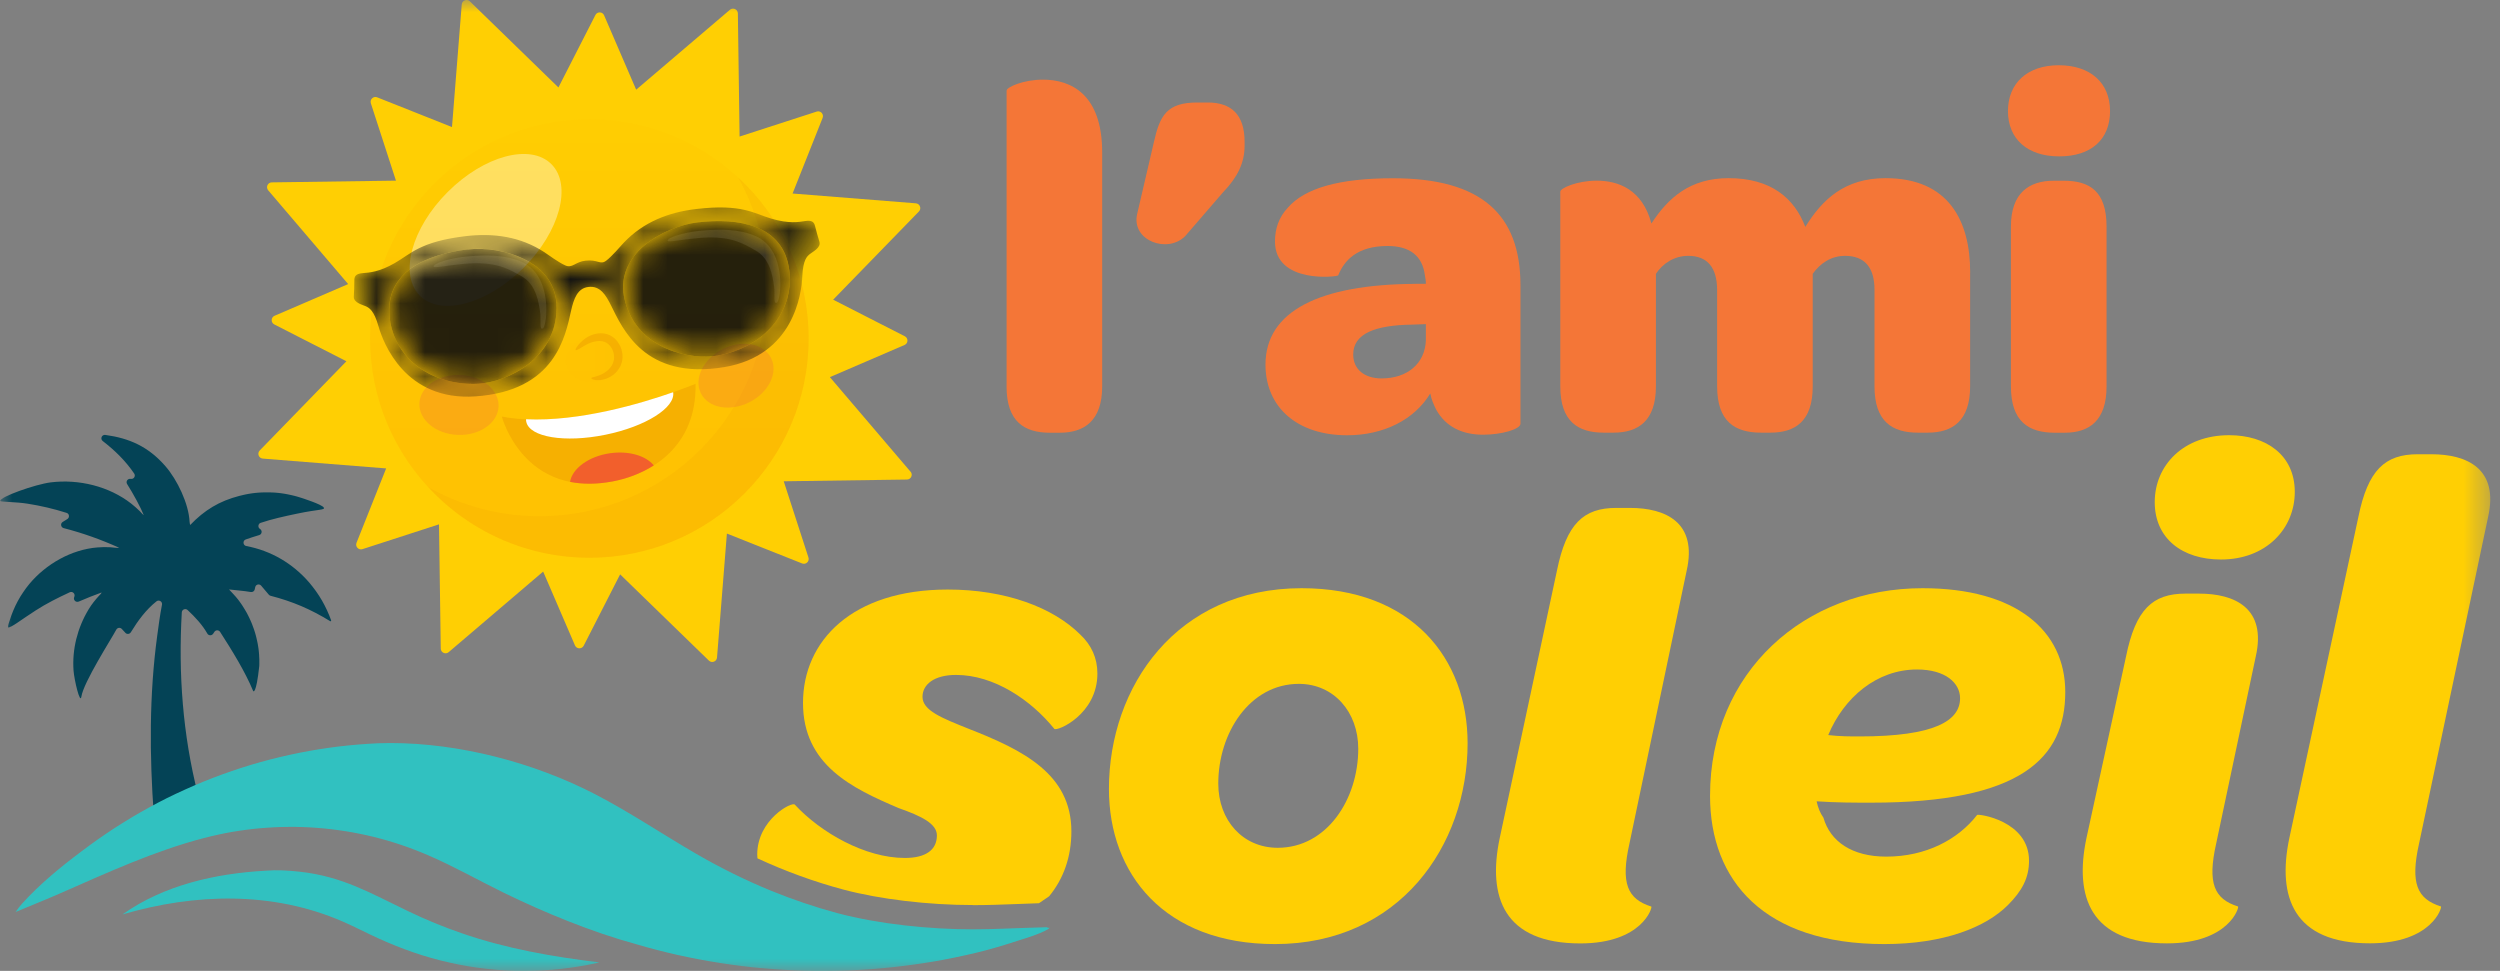
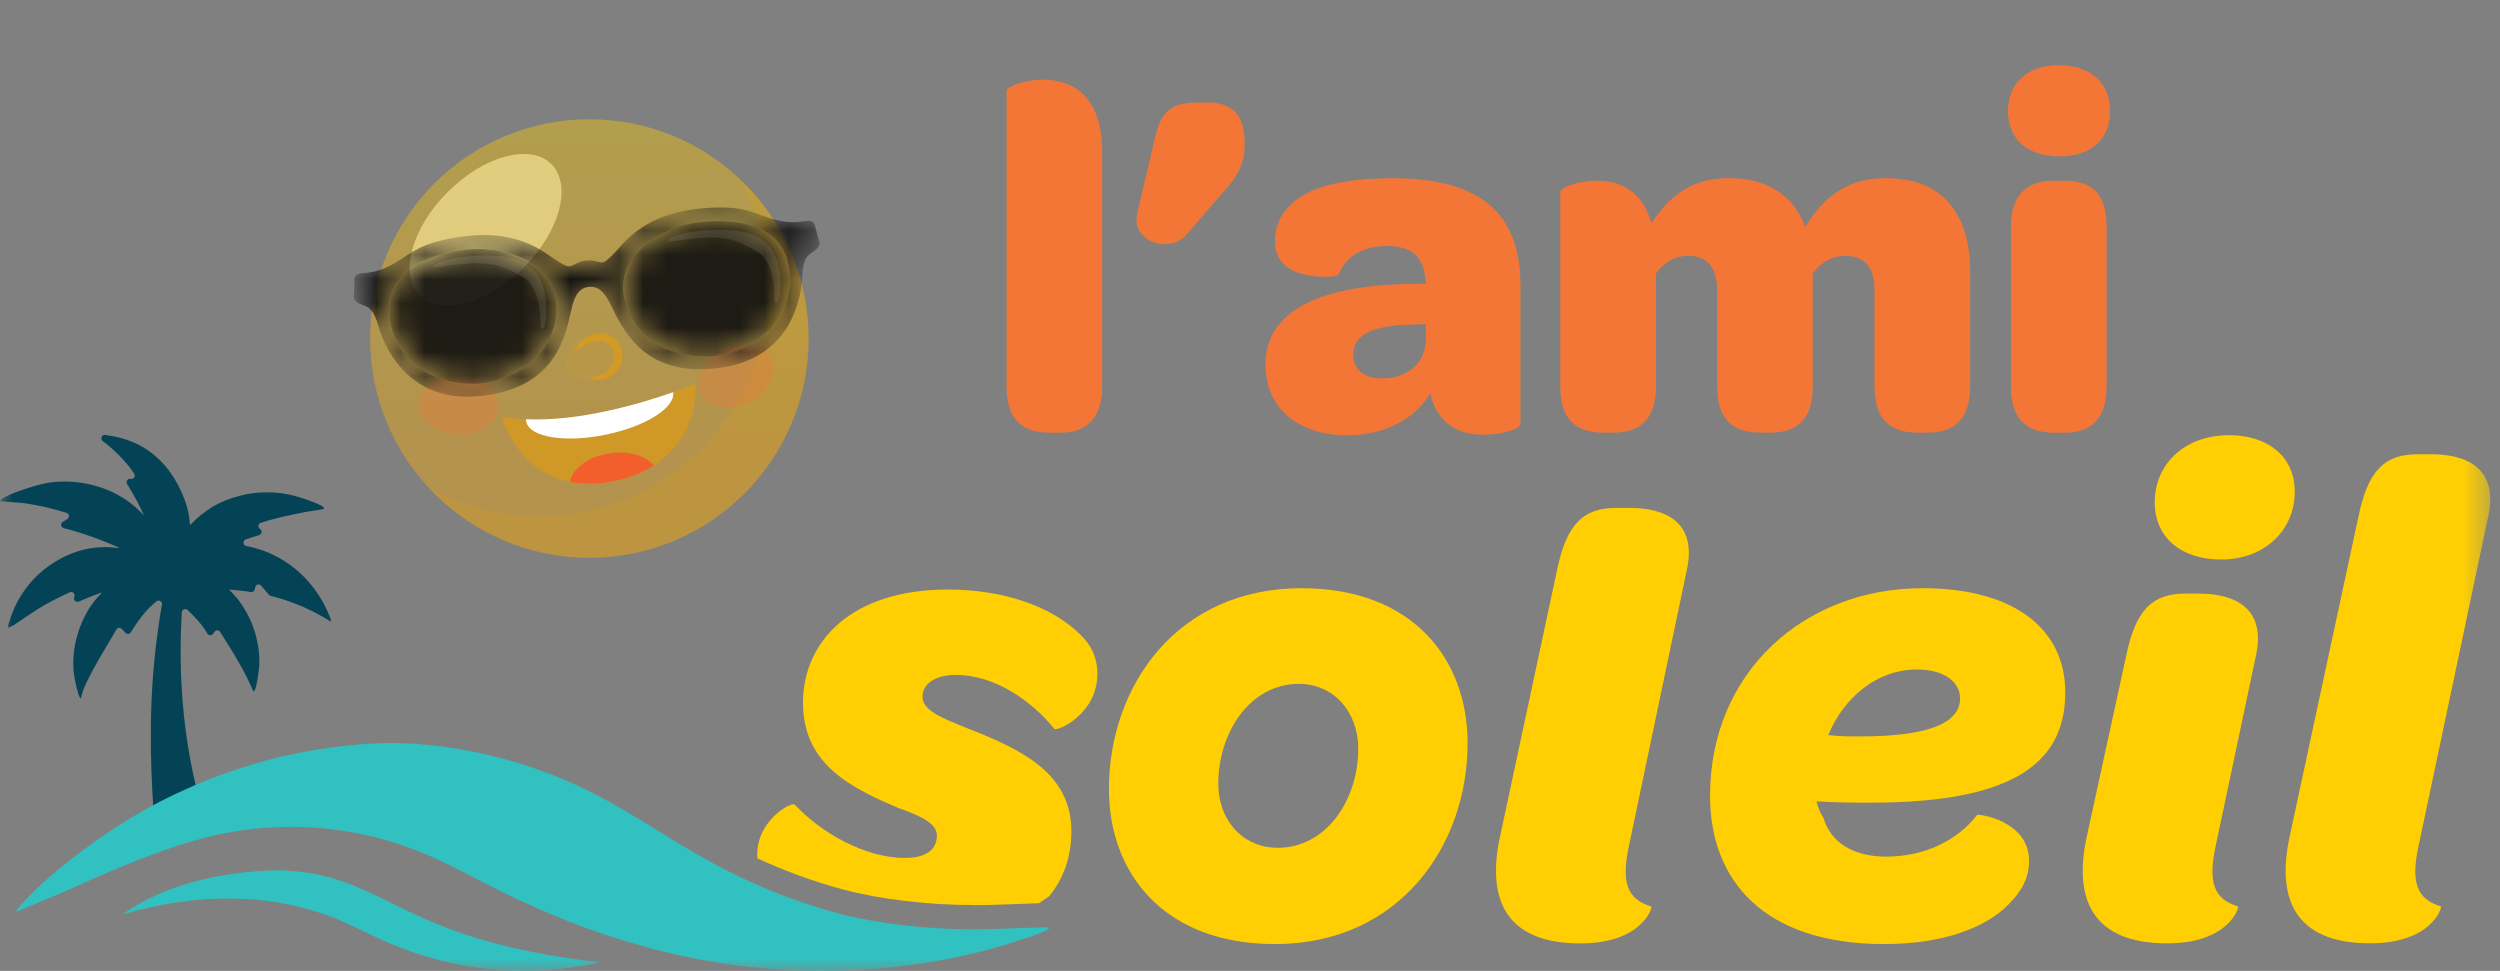
<svg xmlns="http://www.w3.org/2000/svg" width="103" height="40" viewBox="0 0 103 40" fill="none">
  <rect x="0" y="0" width="103" height="40" fill="#808080" stroke="none" />
  <mask id="mask0_319_397" style="mask-type:luminance" maskUnits="userSpaceOnUse" x="0" y="0" width="103" height="40">
-     <path d="M102.598 0H0V40H102.598V0Z" fill="white" />
+     <path d="M102.598 0H0V40H102.598V0" fill="white" />
  </mask>
  <g mask="url(#mask0_319_397)">
    <path d="M8.45 33.795C8.34 33.442 8.241 33.085 8.153 32.727C7.53 30.268 7.344 27.753 7.49 25.229C7.497 25.11 7.641 25.052 7.728 25.132C8.036 25.42 8.337 25.741 8.544 26.106C8.596 26.195 8.724 26.195 8.782 26.11C8.8 26.085 8.816 26.058 8.832 26.034C8.888 25.948 9.012 25.948 9.068 26.034C9.556 26.793 10.091 27.654 10.43 28.468C10.434 28.486 10.553 28.637 10.682 27.439C10.684 27.409 10.682 27.378 10.684 27.346C10.684 27.315 10.684 27.286 10.684 27.254C10.684 27.223 10.684 27.194 10.684 27.162C10.684 27.131 10.684 27.101 10.679 27.07C10.679 27.041 10.677 27.009 10.675 26.98C10.675 26.951 10.67 26.919 10.668 26.89C10.666 26.861 10.661 26.829 10.659 26.8C10.655 26.771 10.652 26.739 10.648 26.71C10.643 26.681 10.639 26.65 10.634 26.62C10.63 26.591 10.625 26.56 10.619 26.53C10.614 26.501 10.607 26.47 10.601 26.441C10.594 26.411 10.587 26.382 10.581 26.351C10.574 26.321 10.567 26.292 10.56 26.261C10.553 26.232 10.544 26.202 10.538 26.173C10.529 26.144 10.522 26.115 10.513 26.085C10.504 26.056 10.495 26.027 10.486 25.998C10.477 25.968 10.468 25.939 10.457 25.91C10.448 25.881 10.437 25.852 10.425 25.825C10.414 25.796 10.405 25.768 10.394 25.739C10.383 25.71 10.371 25.683 10.36 25.654C10.349 25.627 10.335 25.598 10.324 25.571C10.313 25.544 10.3 25.515 10.286 25.488C10.273 25.46 10.259 25.434 10.246 25.404C10.232 25.377 10.219 25.35 10.205 25.323C10.192 25.297 10.176 25.27 10.162 25.242C10.147 25.215 10.133 25.189 10.117 25.164C10.102 25.137 10.086 25.112 10.07 25.085C10.055 25.058 10.039 25.034 10.023 25.009C10.007 24.984 9.989 24.957 9.974 24.932C9.956 24.908 9.94 24.883 9.922 24.856C9.904 24.831 9.886 24.806 9.868 24.782C9.85 24.757 9.832 24.732 9.814 24.708C9.699 24.559 9.562 24.424 9.436 24.285C9.731 24.323 10.037 24.339 10.331 24.391C10.405 24.404 10.479 24.359 10.495 24.283C10.502 24.251 10.509 24.222 10.515 24.191C10.54 24.076 10.686 24.04 10.76 24.13C10.864 24.253 10.969 24.377 11.075 24.501C11.093 24.523 11.118 24.539 11.147 24.546C12.062 24.782 12.799 25.099 13.608 25.595C13.628 25.609 13.651 25.575 13.642 25.555C13.617 25.485 13.59 25.416 13.561 25.346C13.532 25.276 13.502 25.209 13.471 25.139C13.44 25.072 13.406 25.004 13.372 24.937C13.338 24.869 13.3 24.804 13.264 24.739C13.226 24.674 13.188 24.611 13.147 24.548C13.107 24.485 13.064 24.422 13.021 24.361C12.979 24.301 12.934 24.24 12.887 24.182C12.842 24.123 12.792 24.065 12.745 24.006C12.055 23.206 11.158 22.687 10.144 22.496C10.007 22.469 9.992 22.273 10.124 22.226C10.306 22.161 10.491 22.102 10.679 22.046C10.794 22.013 10.816 21.858 10.715 21.795C10.715 21.795 10.711 21.795 10.711 21.792C10.612 21.732 10.63 21.576 10.74 21.541C11.221 21.379 11.72 21.273 12.219 21.167C13.143 20.972 13.408 21.019 13.338 20.909C13.255 20.779 12.442 20.52 12.412 20.511C12.383 20.502 12.352 20.491 12.32 20.482C12.289 20.473 12.259 20.464 12.228 20.455C12.197 20.446 12.167 20.437 12.136 20.43C12.104 20.421 12.073 20.415 12.044 20.408C12.012 20.401 11.981 20.394 11.949 20.387C11.918 20.381 11.886 20.374 11.855 20.367C11.823 20.36 11.792 20.356 11.761 20.349C11.729 20.345 11.698 20.338 11.666 20.334C11.635 20.329 11.603 20.325 11.572 20.32C11.54 20.316 11.509 20.313 11.477 20.309C11.446 20.304 11.414 20.302 11.383 20.3C11.351 20.298 11.32 20.295 11.286 20.293C11.255 20.293 11.223 20.289 11.19 20.289C11.158 20.289 11.127 20.286 11.093 20.286C11.062 20.286 11.03 20.286 10.996 20.286C10.965 20.286 10.933 20.286 10.9 20.286C10.868 20.286 10.837 20.286 10.803 20.289C10.772 20.289 10.74 20.291 10.706 20.293C10.675 20.293 10.643 20.298 10.61 20.3C10.578 20.302 10.547 20.307 10.515 20.309C10.484 20.313 10.452 20.316 10.421 20.32C10.389 20.325 10.358 20.329 10.326 20.334C10.295 20.338 10.264 20.343 10.232 20.349C10.201 20.354 10.169 20.36 10.138 20.367C10.106 20.374 10.075 20.381 10.043 20.387C10.012 20.394 9.98 20.401 9.949 20.41C9.917 20.417 9.886 20.426 9.857 20.432C9.041 20.642 8.416 21.021 7.838 21.628C7.82 21.595 7.818 21.538 7.811 21.5C7.778 20.756 7.301 19.765 6.818 19.21C6.108 18.392 5.321 18.054 4.339 17.919C4.195 17.899 4.116 18.081 4.233 18.171C4.732 18.556 5.17 18.983 5.528 19.509C5.595 19.608 5.521 19.742 5.4 19.731C5.388 19.731 5.377 19.731 5.368 19.729C5.251 19.718 5.175 19.846 5.238 19.945C5.485 20.334 5.8 20.911 5.923 21.224C5.867 21.185 5.815 21.116 5.766 21.066C5.654 20.956 5.534 20.851 5.411 20.752C4.491 20.032 3.244 19.733 2.095 19.873C1.466 19.949 -0.035 20.48 0.012 20.642C0.039 20.682 0.652 20.675 1.136 20.752C1.68 20.837 2.219 20.963 2.745 21.131C2.862 21.167 2.875 21.325 2.77 21.388C2.705 21.426 2.642 21.466 2.579 21.507C2.478 21.574 2.507 21.727 2.624 21.759C3.415 21.963 4.166 22.231 4.914 22.57C4.91 22.57 4.907 22.57 4.903 22.57C4.793 22.581 4.669 22.554 4.557 22.547C4.377 22.536 4.195 22.538 4.015 22.554C2.941 22.64 1.895 23.238 1.21 24.058C1.165 24.112 1.12 24.168 1.077 24.227C1.035 24.283 0.992 24.341 0.954 24.402C0.913 24.46 0.875 24.521 0.837 24.582C0.801 24.642 0.765 24.705 0.731 24.768C0.697 24.831 0.664 24.894 0.634 24.959C0.603 25.024 0.574 25.09 0.547 25.155C0.52 25.22 0.493 25.288 0.468 25.355C0.443 25.422 0.421 25.49 0.401 25.557C0.376 25.634 0.324 25.764 0.335 25.843C0.342 25.89 0.58 25.75 0.7 25.667C0.954 25.492 1.208 25.321 1.466 25.153C1.913 24.863 2.39 24.627 2.873 24.402C2.986 24.35 3.105 24.458 3.066 24.575C3.062 24.588 3.057 24.6 3.053 24.613C3.015 24.728 3.134 24.833 3.246 24.784C3.554 24.649 3.869 24.526 4.184 24.411C4.184 24.415 4.179 24.42 4.179 24.427C4.163 24.465 4.118 24.503 4.091 24.532C3.927 24.71 3.777 24.896 3.651 25.105C3.186 25.876 2.968 26.755 3.03 27.627C3.06 28.023 3.3 29.032 3.352 28.704C3.442 28.108 4.577 26.342 4.79 25.944C4.835 25.858 4.952 25.84 5.017 25.912C5.067 25.966 5.119 26.02 5.168 26.074C5.231 26.142 5.341 26.128 5.391 26.049C5.683 25.571 6.011 25.123 6.447 24.775C6.548 24.694 6.699 24.786 6.674 24.912C6.591 25.335 6.535 25.764 6.478 26.187C6.146 28.625 6.159 31.125 6.337 33.577C6.375 34.049 6.418 34.521 6.467 34.993" fill="#044356" />
-     <path d="M37.511 19.431L34.191 15.538L37.269 14.212C37.421 14.147 37.428 13.931 37.28 13.855L34.326 12.347L37.86 8.712C37.977 8.593 37.9 8.391 37.734 8.377L32.654 7.973L33.892 4.857C33.953 4.702 33.807 4.545 33.648 4.597L30.471 5.626L30.4 0.551C30.397 0.384 30.202 0.295 30.074 0.402L26.21 3.695L24.888 0.629C24.823 0.477 24.607 0.47 24.531 0.618L23.007 3.603L19.359 0.056C19.24 -0.061 19.038 0.016 19.024 0.182L18.622 5.235L15.54 4.01C15.385 3.949 15.228 4.095 15.279 4.255L16.313 7.442L11.197 7.514C11.031 7.516 10.941 7.712 11.049 7.84L14.344 11.704L11.312 13.01C11.159 13.075 11.153 13.291 11.301 13.367L14.272 14.884L10.701 18.559C10.584 18.678 10.66 18.881 10.827 18.894L15.909 19.299L14.688 22.365C14.627 22.52 14.774 22.677 14.933 22.625L18.087 21.603L18.159 26.721C18.161 26.887 18.357 26.977 18.485 26.869L22.378 23.549L23.69 26.593C23.755 26.745 23.971 26.752 24.048 26.604L25.549 23.664L29.206 27.217C29.325 27.334 29.527 27.258 29.541 27.092L29.948 21.983L33.047 23.214C33.203 23.275 33.36 23.129 33.308 22.969L32.29 19.829L37.367 19.757C37.534 19.755 37.624 19.559 37.516 19.431H37.511Z" fill="#FFCF03" />
    <path style="mix-blend-mode:multiply" opacity="0.4" d="M24.282 22.981C29.27 22.981 33.315 18.937 33.315 13.948C33.315 8.959 29.27 4.914 24.282 4.914C19.293 4.914 15.248 8.959 15.248 13.948C15.248 18.937 19.293 22.981 24.282 22.981Z" fill="url(#paint0_linear_319_397)" />
    <g style="mix-blend-mode:multiply" opacity="0.17">
      <path d="M30.414 7.315C31.171 8.668 31.605 10.23 31.605 11.891C31.605 17.07 27.406 21.268 22.228 21.268C20.567 21.268 19.005 20.837 17.651 20.077C19.301 21.86 21.661 22.977 24.282 22.977C29.27 22.977 33.316 18.933 33.316 13.943C33.316 11.322 32.199 8.962 30.416 7.312L30.414 7.315Z" fill="#ED9E00" />
    </g>
    <path opacity="0.31" d="M20.541 16.742C20.565 16.059 19.855 15.48 18.955 15.447C18.054 15.414 17.304 15.94 17.279 16.623C17.254 17.305 17.964 17.885 18.865 17.918C19.765 17.951 20.515 17.424 20.541 16.742Z" fill="#F47637" />
    <path style="mix-blend-mode:multiply" opacity="0.17" d="M24.755 15.676C25.381 15.486 25.766 14.927 25.614 14.425C25.463 13.924 24.832 13.671 24.206 13.86C23.58 14.049 23.195 14.608 23.346 15.11C23.498 15.611 24.128 15.865 24.755 15.676Z" fill="url(#paint1_linear_319_397)" />
    <path opacity="0.31" d="M30.875 16.572C31.673 16.17 32.073 15.354 31.768 14.75C31.464 14.146 30.57 13.982 29.772 14.384C28.974 14.787 28.574 15.603 28.878 16.207C29.183 16.811 30.077 16.975 30.875 16.572Z" fill="#F47637" />
    <path d="M45.688 32.508C45.688 28.287 48.476 24.234 53.625 24.234C58.183 24.234 60.465 27.134 60.465 30.622C60.465 34.843 57.651 38.896 52.528 38.896C47.97 38.896 45.688 35.997 45.688 32.508ZM55.96 30.847C55.96 29.328 54.947 28.175 53.513 28.175C51.487 28.175 50.193 30.2 50.193 32.283C50.193 33.803 51.207 34.929 52.641 34.929C54.666 34.929 55.96 32.931 55.96 30.847Z" fill="#FFCF03" />
    <path d="M61.787 34.536L64.145 23.515C64.538 21.573 65.242 20.926 66.593 20.926H67.155C68.618 20.926 69.942 21.517 69.49 23.515L67.132 34.76C66.766 36.392 67.047 37.039 68.034 37.35C68.09 37.377 67.667 38.869 65.107 38.869C61.956 38.869 61.279 36.956 61.787 34.536Z" fill="#FFCF03" />
    <path d="M70.454 32.789C70.454 27.667 74.365 24.234 79.207 24.234C83.061 24.234 85.089 25.979 85.089 28.512C85.089 31.24 83.259 33.07 77.096 33.07C76.392 33.07 75.66 33.07 74.844 33.014C74.9 33.268 74.986 33.493 75.125 33.688C75.406 34.673 76.307 35.293 77.714 35.293C79.346 35.293 80.67 34.59 81.457 33.576C81.486 33.52 83.596 33.801 83.596 35.462C83.596 36.165 83.315 36.7 82.724 37.291C81.823 38.193 80.108 38.896 77.631 38.896C72.677 38.896 70.454 36.28 70.454 32.789ZM76.617 30.341C79.712 30.341 80.755 29.694 80.755 28.766C80.755 28.148 80.164 27.583 78.982 27.583C77.321 27.583 75.97 28.736 75.323 30.285C75.801 30.341 76.224 30.341 76.617 30.341Z" fill="#FFCF03" />
    <path d="M85.961 34.533L87.593 27.046C87.986 25.104 88.69 24.457 90.041 24.457H90.603C92.066 24.457 93.39 25.048 92.938 27.046L91.306 34.758C90.94 36.39 91.221 37.037 92.207 37.347C92.264 37.374 91.841 38.867 89.281 38.867C86.13 38.867 85.453 36.954 85.961 34.533ZM88.775 20.688C88.775 19.168 89.957 17.93 91.843 17.93C93.363 17.93 94.545 18.746 94.545 20.265C94.545 21.785 93.363 23.052 91.506 23.052C89.901 23.052 88.775 22.18 88.775 20.688Z" fill="#FFCF03" />
    <path d="M94.32 34.532L97.164 21.304C97.557 19.362 98.261 18.715 99.612 18.715H100.173C101.637 18.715 102.961 19.306 102.509 21.304L99.665 34.757C99.299 36.389 99.58 37.036 100.567 37.346C100.623 37.373 100.2 38.865 97.64 38.865C94.489 38.865 93.812 36.953 94.32 34.532Z" fill="#FFCF03" />
    <path d="M40.086 37.292C40.677 37.292 41.286 37.27 41.875 37.247C42.178 37.236 42.491 37.222 42.805 37.213L43.223 36.928C43.83 36.193 44.141 35.282 44.141 34.251C44.141 31.886 42.142 30.902 39.919 30.03C38.793 29.58 38.007 29.27 38.007 28.708C38.007 28.202 38.485 27.807 39.387 27.807C40.962 27.807 42.482 28.847 43.439 30.03C43.552 30.142 45.213 29.439 45.213 27.75C45.213 27.103 44.959 26.568 44.509 26.146C43.383 25.02 41.414 24.289 39.049 24.289C35.109 24.289 33.084 26.4 33.084 28.96C33.084 31.52 35.111 32.477 37.024 33.293C37.982 33.63 38.6 33.941 38.6 34.419C38.6 35.011 38.15 35.348 37.278 35.348C35.646 35.348 33.817 34.307 32.747 33.152C32.635 33.01 31.198 33.77 31.198 35.206C31.198 35.26 31.205 35.312 31.207 35.364C32.374 35.903 33.549 36.33 34.761 36.654C36.247 37.049 38.236 37.288 40.088 37.288L40.086 37.292Z" fill="#FFCF03" />
    <path d="M43.158 38.235L43.149 38.186L43.124 38.202C42.526 38.215 41.928 38.242 41.328 38.262C40.915 38.276 40.501 38.289 40.087 38.289C40.085 38.289 40.081 38.289 40.078 38.289C38.319 38.289 36.215 38.078 34.504 37.622C33.571 37.372 32.668 37.064 31.784 36.705C30.728 36.273 29.701 35.767 28.694 35.183C27.298 34.374 25.961 33.47 24.527 32.726C22.002 31.418 18.932 30.613 16.078 30.613C15.911 30.613 15.747 30.616 15.583 30.622C15.446 30.629 15.309 30.636 15.172 30.645C15.035 30.654 14.898 30.663 14.763 30.674C14.626 30.685 14.491 30.699 14.354 30.712C14.216 30.726 14.082 30.741 13.944 30.757C13.807 30.773 13.672 30.791 13.538 30.811C13.403 30.831 13.266 30.852 13.131 30.872C12.996 30.894 12.861 30.917 12.726 30.941C12.591 30.966 12.457 30.991 12.322 31.018C12.187 31.045 12.052 31.072 11.919 31.103C11.784 31.133 11.652 31.164 11.517 31.195C11.384 31.227 11.249 31.261 11.117 31.294C10.984 31.328 10.852 31.364 10.719 31.402C10.586 31.438 10.456 31.479 10.323 31.517C10.191 31.557 10.06 31.598 9.93 31.64C9.8 31.683 9.669 31.726 9.539 31.771C9.409 31.816 9.278 31.861 9.15 31.908C9.022 31.955 8.892 32.002 8.764 32.052C8.635 32.101 8.507 32.153 8.379 32.205C8.251 32.256 8.125 32.31 7.999 32.364C7.873 32.418 7.748 32.474 7.622 32.531C7.496 32.587 7.372 32.645 7.246 32.704C7.123 32.762 6.999 32.823 6.875 32.883C6.752 32.944 6.628 33.007 6.507 33.072C6.385 33.135 6.264 33.2 6.143 33.268C6.021 33.333 5.902 33.4 5.781 33.47C5.662 33.538 5.543 33.607 5.423 33.679C5.304 33.749 5.187 33.821 5.071 33.895C4.954 33.967 4.837 34.041 4.72 34.117C4.603 34.192 4.488 34.268 4.374 34.347C4.259 34.423 4.144 34.502 4.032 34.583C3.92 34.661 3.807 34.742 3.695 34.825C3.583 34.906 3.472 34.989 3.362 35.073C2.506 35.713 1.638 36.424 0.917 37.221C0.816 37.334 0.726 37.449 0.643 37.574C1.261 37.314 1.886 37.066 2.499 36.797C4.412 35.956 6.374 35.055 8.397 34.529C8.492 34.504 8.588 34.479 8.683 34.457C8.779 34.434 8.874 34.412 8.97 34.392C9.067 34.371 9.161 34.351 9.258 34.331C9.355 34.313 9.451 34.295 9.548 34.277C9.645 34.259 9.741 34.243 9.838 34.23C9.935 34.214 10.031 34.201 10.13 34.189C10.227 34.176 10.326 34.165 10.422 34.153C10.519 34.142 10.618 34.133 10.714 34.124C10.811 34.115 10.91 34.108 11.009 34.102C11.108 34.095 11.204 34.088 11.303 34.084C11.402 34.079 11.499 34.075 11.598 34.072C11.697 34.07 11.793 34.068 11.892 34.068C11.924 34.068 11.955 34.068 11.987 34.068C12.054 34.068 12.119 34.068 12.187 34.068C12.286 34.068 12.382 34.072 12.481 34.075C12.58 34.079 12.677 34.081 12.776 34.088C12.874 34.093 12.971 34.099 13.07 34.108C13.169 34.115 13.266 34.124 13.362 34.133C13.459 34.142 13.558 34.153 13.655 34.165C13.751 34.176 13.85 34.189 13.947 34.203C14.043 34.216 14.14 34.232 14.239 34.246C14.335 34.261 14.432 34.277 14.529 34.295C14.626 34.313 14.722 34.331 14.819 34.351C14.915 34.371 15.012 34.392 15.107 34.412C15.203 34.434 15.298 34.457 15.394 34.479C15.489 34.502 15.585 34.526 15.68 34.553C15.774 34.578 15.868 34.605 15.963 34.632C16.057 34.659 16.152 34.688 16.246 34.718C16.34 34.747 16.433 34.778 16.527 34.81C16.619 34.841 16.714 34.873 16.806 34.906C16.898 34.94 16.99 34.974 17.082 35.01C17.174 35.046 17.267 35.082 17.356 35.118C17.449 35.156 17.538 35.192 17.628 35.232C18.694 35.689 19.703 36.266 20.746 36.776C22.421 37.597 24.41 38.41 26.201 38.898C26.343 38.939 26.484 38.979 26.626 39.02C26.768 39.058 26.911 39.096 27.053 39.134C27.197 39.17 27.338 39.206 27.482 39.242C27.626 39.276 27.77 39.31 27.914 39.343C28.058 39.375 28.202 39.406 28.345 39.435C28.489 39.465 28.635 39.494 28.779 39.521C28.923 39.548 29.069 39.575 29.215 39.6C29.361 39.624 29.505 39.649 29.651 39.672C29.797 39.694 29.944 39.716 30.09 39.737C30.236 39.757 30.382 39.777 30.528 39.795C30.674 39.813 30.82 39.831 30.966 39.847C31.112 39.863 31.258 39.876 31.407 39.889C31.553 39.903 31.701 39.914 31.847 39.925C31.993 39.937 32.142 39.946 32.288 39.955C32.434 39.964 32.582 39.97 32.728 39.977C32.874 39.984 33.023 39.988 33.169 39.993C33.317 39.997 33.463 40 33.612 40.002C33.699 40.002 33.787 40.002 33.875 40.002C33.933 40.002 33.994 40.002 34.052 40.002C34.201 40.002 34.347 40 34.495 39.995C34.644 39.993 34.79 39.986 34.936 39.982C35.082 39.975 35.23 39.968 35.376 39.961C35.522 39.953 35.671 39.944 35.817 39.934C35.963 39.925 36.111 39.912 36.257 39.898C36.403 39.885 36.552 39.871 36.698 39.856C36.844 39.84 36.99 39.824 37.136 39.806C37.282 39.788 37.428 39.77 37.575 39.75C37.721 39.73 37.867 39.71 38.013 39.687C38.159 39.665 38.305 39.642 38.449 39.618C38.595 39.593 38.739 39.566 38.885 39.539C39.029 39.512 39.175 39.483 39.319 39.453C39.462 39.424 39.606 39.393 39.75 39.361C39.894 39.33 40.038 39.296 40.182 39.262C40.786 39.121 41.362 38.943 41.953 38.752C42.344 38.626 42.787 38.5 43.147 38.3C43.194 38.273 43.218 38.264 43.245 38.215C43.216 38.224 43.187 38.233 43.156 38.237L43.158 38.235Z" fill="#31C1C0" />
    <path d="M10.936 35.873C11.399 35.835 11.869 35.862 12.328 35.912C14.112 36.105 15.259 36.797 16.83 37.548C17.54 37.89 18.266 38.189 19.01 38.445C20.855 39.086 22.762 39.416 24.695 39.652C24.569 39.681 24.441 39.708 24.315 39.733C24.187 39.758 24.061 39.782 23.933 39.803C23.805 39.825 23.676 39.845 23.548 39.863C23.42 39.881 23.292 39.897 23.162 39.913C23.031 39.928 22.903 39.94 22.775 39.951C22.645 39.962 22.517 39.971 22.386 39.978C22.256 39.985 22.128 39.991 21.997 39.994C21.867 39.998 21.739 40 21.608 40C21.478 40 21.35 40 21.22 39.996C21.089 39.991 20.961 39.987 20.831 39.98C20.7 39.973 20.572 39.964 20.442 39.953C20.312 39.942 20.183 39.931 20.055 39.915C19.927 39.901 19.797 39.886 19.669 39.868C19.541 39.85 19.413 39.83 19.284 39.809C19.156 39.787 19.028 39.764 18.902 39.74C18.774 39.715 18.648 39.688 18.522 39.659C17.506 39.434 16.542 39.092 15.594 38.663C15.101 38.44 14.625 38.186 14.128 37.971C11.235 36.71 8.028 36.8 5.043 37.676C6.756 36.462 8.878 35.988 10.941 35.873H10.936Z" fill="#31C1C0" />
    <path d="M41.472 15.918V3.733C41.472 3.589 42.169 3.281 42.969 3.281C44.117 3.281 45.41 3.877 45.41 6.277V15.92C45.41 17.336 44.67 17.828 43.666 17.828H43.254C42.209 17.828 41.47 17.377 41.47 15.92L41.472 15.918Z" fill="#F47637" />
    <path d="M46.846 8.839L47.543 5.843C47.788 4.755 48.076 4.223 49.328 4.223H49.759C50.724 4.223 51.277 4.715 51.277 5.843V6.007C51.277 6.704 50.989 7.3 50.395 7.916L48.836 9.721C48.119 10.46 46.619 9.925 46.846 8.839Z" fill="#F47637" />
    <path d="M58.314 11.693H58.746C58.746 11.569 58.726 11.448 58.706 11.345C58.602 10.524 58.069 10.135 57.166 10.135C55.914 10.135 55.381 10.731 55.134 11.345C55.114 11.405 52.529 11.713 52.529 9.949C52.529 9.416 52.693 8.944 53.062 8.553C53.758 7.753 55.174 7.344 57.391 7.344C61.043 7.344 62.643 8.841 62.643 11.754V17.458C62.643 17.683 61.864 17.91 61.104 17.91C60.243 17.91 59.564 17.582 59.175 16.885C59.072 16.681 58.971 16.454 58.928 16.209C58.272 17.297 56.999 17.933 55.502 17.933C53.45 17.933 52.138 16.784 52.138 15.02C52.138 12.824 54.354 11.716 58.312 11.695L58.314 11.693ZM58.746 13.354L58.193 13.374C56.653 13.395 55.752 13.743 55.752 14.606C55.752 15.222 56.224 15.591 56.921 15.591C57.988 15.591 58.706 14.975 58.746 14.031V13.354Z" fill="#F47637" />
    <path d="M81.169 11.219V15.917C81.169 17.333 80.452 17.825 79.425 17.825H79.013C77.968 17.825 77.229 17.374 77.229 15.917V11.936C77.229 11.013 76.817 10.541 76.017 10.541C75.442 10.541 74.992 10.848 74.684 11.28V15.917C74.684 17.353 73.967 17.825 72.94 17.825H72.551C71.484 17.825 70.746 17.374 70.746 15.917V11.957C70.746 11.013 70.335 10.541 69.557 10.541C68.982 10.541 68.512 10.848 68.224 11.28V15.917C68.224 17.353 67.485 17.825 66.48 17.825H66.069C65.024 17.825 64.284 17.374 64.284 15.917V7.895C64.284 7.751 64.981 7.443 65.781 7.443C66.685 7.443 67.669 7.812 68.038 9.208C68.735 8.14 69.638 7.34 71.218 7.34C72.963 7.34 73.927 8.16 74.379 9.349C75.075 8.221 75.999 7.34 77.683 7.34C80.288 7.34 81.171 9.104 81.171 11.217L81.169 11.219Z" fill="#F47637" />
    <path d="M84.821 2.688C86.114 2.688 86.934 3.405 86.934 4.576C86.934 5.747 86.154 6.443 84.841 6.443C83.529 6.443 82.728 5.726 82.728 4.576C82.728 3.425 83.529 2.688 84.821 2.688ZM82.85 9.334C82.85 7.938 83.61 7.446 84.614 7.446H85.026C86.093 7.446 86.79 7.877 86.79 9.334V15.92C86.79 17.336 86.073 17.828 85.066 17.828H84.655C83.587 17.828 82.85 17.376 82.85 15.92V9.334Z" fill="#F47637" />
    <g style="mix-blend-mode:screen" opacity="0.6">
      <path d="M21.57 11.035C23.066 9.538 23.58 7.625 22.717 6.762C21.854 5.9 19.942 6.413 18.445 7.91C16.948 9.407 16.435 11.319 17.297 12.182C18.16 13.045 20.073 12.531 21.57 11.035Z" fill="#FFED9F" />
    </g>
    <mask id="mask1_319_397" style="mask-type:luminance" maskUnits="userSpaceOnUse" x="14" y="8" width="20" height="9">
      <path d="M33.583 9.325C33.545 9.147 33.45 9.066 33.176 9.107C32.902 9.15 32.511 9.222 31.787 9.01C31.063 8.799 30.578 8.39 28.694 8.61C27.539 8.745 26.509 9.147 25.7 9.999C25.55 10.157 25.226 10.548 24.977 10.739C24.727 10.93 24.633 10.68 24.125 10.739C23.698 10.788 23.583 11.062 23.295 10.937C23.008 10.811 22.603 10.505 22.421 10.386C21.436 9.745 20.342 9.595 19.186 9.729C17.303 9.952 16.925 10.462 16.271 10.835C15.617 11.211 15.219 11.229 14.943 11.253C14.666 11.276 14.592 11.377 14.599 11.559C14.604 11.725 14.585 12.042 14.576 12.222C14.563 12.476 14.952 12.562 15.075 12.62C15.199 12.681 15.404 12.771 15.595 13.445C15.786 14.121 16.692 16.529 19.582 16.331C22.893 16.106 23.291 13.847 23.529 12.8C23.642 12.303 23.792 11.876 24.242 11.822C24.732 11.764 24.965 12.166 25.17 12.575C25.646 13.521 26.541 15.679 29.847 15.124C32.704 14.643 33.026 12.092 33.055 11.39C33.084 10.689 33.262 10.554 33.367 10.467C33.473 10.379 33.833 10.206 33.761 9.963C33.709 9.79 33.619 9.487 33.583 9.325ZM22.933 12.69C22.913 14.814 20.852 15.749 19.717 15.809C17.831 15.911 16.258 14.812 16.055 13.099C15.829 11.179 17.613 10.471 19.276 10.276C20.632 10.116 22.951 10.732 22.933 12.688V12.69ZM29.591 14.647C28.474 14.852 26.253 14.42 25.739 12.359C25.267 10.462 27.379 9.323 28.735 9.163C30.398 8.968 32.297 9.239 32.522 11.161C32.724 12.874 31.448 14.308 29.591 14.647Z" fill="white" />
    </mask>
    <g mask="url(#mask1_319_397)">
      <path d="M33.583 9.325C33.545 9.147 33.45 9.066 33.176 9.107C32.902 9.15 32.511 9.222 31.787 9.01C31.063 8.799 30.578 8.39 28.694 8.61C27.539 8.745 26.509 9.147 25.7 9.999C25.55 10.157 25.226 10.548 24.977 10.739C24.727 10.93 24.633 10.68 24.125 10.739C23.698 10.788 23.583 11.062 23.295 10.937C23.008 10.811 22.603 10.505 22.421 10.386C21.436 9.745 20.342 9.595 19.186 9.729C17.303 9.952 16.925 10.462 16.271 10.835C15.617 11.211 15.219 11.229 14.943 11.253C14.666 11.276 14.592 11.377 14.599 11.559C14.604 11.725 14.585 12.042 14.576 12.222C14.563 12.476 14.952 12.562 15.075 12.62C15.199 12.681 15.404 12.771 15.595 13.445C15.786 14.121 16.692 16.529 19.582 16.331C22.893 16.106 23.291 13.847 23.529 12.8C23.642 12.303 23.792 11.876 24.242 11.822C24.732 11.764 24.965 12.166 25.17 12.575C25.646 13.521 26.541 15.679 29.847 15.124C32.704 14.643 33.026 12.092 33.055 11.39C33.084 10.689 33.262 10.554 33.367 10.467C33.473 10.379 33.833 10.206 33.761 9.963C33.709 9.79 33.619 9.487 33.583 9.325ZM22.933 12.69C22.913 14.814 20.852 15.749 19.717 15.809C17.831 15.911 16.258 14.812 16.055 13.099C15.829 11.179 17.613 10.471 19.276 10.276C20.632 10.116 22.951 10.732 22.933 12.688V12.69ZM29.591 14.647C28.474 14.852 26.253 14.42 25.739 12.359C25.267 10.462 27.379 9.323 28.735 9.163C30.398 8.968 32.297 9.239 32.522 11.161C32.724 12.874 31.448 14.308 29.591 14.647Z" fill="#121212" />
    </g>
    <mask id="mask2_319_397" style="mask-type:luminance" maskUnits="userSpaceOnUse" x="16" y="9" width="17" height="7">
      <path d="M28.735 9.163C30.398 8.967 32.297 9.239 32.522 11.161C32.724 12.874 31.448 14.308 29.591 14.647C28.474 14.852 26.253 14.42 25.738 12.359C25.267 10.462 27.379 9.322 28.735 9.163ZM19.276 10.275C17.613 10.471 15.831 11.179 16.055 13.098C16.258 14.811 17.831 15.91 19.717 15.809C20.852 15.748 22.911 14.813 22.933 12.689C22.954 10.734 20.634 10.118 19.276 10.278V10.275Z" fill="white" />
    </mask>
    <g mask="url(#mask2_319_397)">
      <path opacity="0.9" d="M28.735 9.163C30.398 8.967 32.297 9.239 32.522 11.161C32.724 12.874 31.448 14.308 29.591 14.647C28.474 14.852 26.253 14.42 25.738 12.359C25.267 10.462 27.379 9.322 28.735 9.163ZM19.276 10.275C17.613 10.471 15.831 11.179 16.055 13.098C16.258 14.811 17.831 15.91 19.717 15.809C20.852 15.748 22.911 14.813 22.933 12.689C22.954 10.734 20.634 10.118 19.276 10.278V10.275Z" fill="#0E0E0E" />
      <path opacity="0.1" d="M27.507 9.923C27.46 9.811 28.132 9.561 28.971 9.496C29.658 9.442 30.416 9.427 31.106 9.714C32.45 10.272 32.176 12.387 32.009 12.468C31.843 12.549 31.942 12.16 31.892 11.807C31.843 11.454 31.749 10.678 31.153 10.335C30.557 9.993 30.049 9.694 28.752 9.809C28.022 9.874 27.536 9.993 27.507 9.921V9.923Z" fill="white" />
      <path opacity="0.1" d="M17.868 10.986C17.82 10.873 18.492 10.624 19.331 10.559C20.019 10.505 20.776 10.489 21.466 10.777C22.81 11.334 22.536 13.449 22.37 13.53C22.203 13.611 22.302 13.222 22.253 12.869C22.203 12.517 22.109 11.741 21.513 11.397C20.918 11.056 20.41 10.757 19.113 10.871C18.382 10.936 17.897 11.056 17.868 10.983V10.986Z" fill="white" />
    </g>
    <g style="mix-blend-mode:multiply" opacity="0.5">
      <path d="M20.675 17.163C23.965 17.793 28.656 15.812 28.656 15.812C28.719 18.395 26.82 19.539 25.24 19.836C21.549 20.53 20.675 17.161 20.675 17.161" fill="#ED9E00" />
    </g>
    <path d="M25.134 18.673C24.253 18.799 23.576 19.303 23.486 19.853C23.985 19.952 24.565 19.961 25.239 19.835C25.799 19.73 26.397 19.518 26.936 19.175C26.615 18.777 25.909 18.563 25.134 18.673Z" fill="#F25F2C" />
    <path d="M27.733 16.159C26.407 16.624 23.88 17.377 21.673 17.273C21.673 17.307 21.673 17.341 21.682 17.375C21.812 18.013 23.271 18.253 24.941 17.912C26.598 17.575 27.84 16.792 27.733 16.156" fill="white" />
    <g style="mix-blend-mode:multiply" opacity="0.5">
      <path d="M23.785 14.266C23.817 14.223 23.857 14.174 23.909 14.12C23.961 14.066 24.026 14.007 24.107 13.949C24.188 13.893 24.284 13.837 24.397 13.796C24.509 13.756 24.642 13.726 24.783 13.731C24.855 13.731 24.929 13.744 25.004 13.765C25.022 13.769 25.042 13.778 25.06 13.785C25.078 13.792 25.098 13.798 25.116 13.807C25.134 13.816 25.152 13.825 25.17 13.837C25.188 13.846 25.206 13.854 25.222 13.868C25.237 13.879 25.255 13.89 25.271 13.904L25.285 13.913L25.296 13.922L25.318 13.942C25.334 13.956 25.35 13.969 25.363 13.985C25.377 14.001 25.39 14.016 25.406 14.03C25.413 14.037 25.419 14.046 25.426 14.052L25.444 14.077C25.444 14.077 25.449 14.084 25.451 14.086C25.5 14.158 25.579 14.288 25.608 14.408C25.637 14.504 25.651 14.603 25.649 14.702C25.649 14.722 25.649 14.74 25.646 14.76C25.646 14.781 25.642 14.799 25.64 14.819C25.637 14.839 25.635 14.857 25.631 14.875C25.626 14.893 25.622 14.913 25.617 14.931C25.608 14.969 25.595 15.003 25.581 15.039C25.575 15.057 25.568 15.073 25.559 15.088C25.55 15.104 25.543 15.12 25.534 15.136C25.464 15.262 25.372 15.361 25.276 15.437C25.179 15.513 25.078 15.565 24.983 15.599C24.792 15.668 24.628 15.671 24.52 15.655C24.493 15.65 24.469 15.644 24.448 15.639C24.428 15.633 24.41 15.626 24.399 15.619C24.372 15.605 24.361 15.592 24.361 15.581C24.361 15.569 24.377 15.558 24.404 15.549C24.417 15.545 24.433 15.54 24.451 15.536C24.469 15.529 24.491 15.525 24.514 15.52C24.606 15.495 24.738 15.455 24.878 15.374C24.947 15.334 25.017 15.282 25.082 15.217C25.145 15.152 25.204 15.075 25.242 14.987C25.26 14.942 25.278 14.898 25.287 14.85C25.289 14.839 25.291 14.826 25.294 14.814C25.294 14.803 25.294 14.79 25.298 14.776C25.298 14.763 25.302 14.751 25.3 14.738C25.3 14.724 25.3 14.713 25.3 14.7C25.3 14.596 25.271 14.488 25.224 14.389C25.222 14.383 25.219 14.376 25.215 14.371L25.204 14.354C25.197 14.342 25.19 14.331 25.183 14.318C25.177 14.306 25.168 14.295 25.161 14.286L25.15 14.27C25.15 14.27 25.141 14.261 25.136 14.255C25.127 14.246 25.118 14.234 25.111 14.225C25.102 14.216 25.093 14.207 25.084 14.198L25.071 14.185L25.064 14.178L25.058 14.174C25.058 14.174 25.037 14.158 25.028 14.151C25.019 14.142 25.008 14.138 24.999 14.131C24.988 14.124 24.979 14.12 24.968 14.113C24.956 14.108 24.945 14.104 24.936 14.1C24.925 14.095 24.916 14.088 24.905 14.086C24.86 14.07 24.812 14.059 24.765 14.055C24.671 14.043 24.572 14.055 24.482 14.075C24.392 14.095 24.309 14.127 24.235 14.162C24.084 14.234 23.965 14.315 23.878 14.365C23.79 14.416 23.734 14.439 23.718 14.423C23.7 14.405 23.722 14.349 23.785 14.264V14.266Z" fill="#ED9E00" />
    </g>
  </g>
  <defs>
    <linearGradient id="paint0_linear_319_397" x1="24.282" y1="-1.076" x2="24.282" y2="17.771" gradientUnits="userSpaceOnUse">
      <stop stop-color="#FFD800" />
      <stop offset="1" stop-color="#FFB000" />
    </linearGradient>
    <linearGradient id="paint1_linear_319_397" x1="23.315" y1="14.767" x2="25.646" y2="14.767" gradientUnits="userSpaceOnUse">
      <stop stop-color="#FFB502" stop-opacity="0.4" />
      <stop offset="1" stop-color="#ED9E00" stop-opacity="0.4" />
    </linearGradient>
  </defs>
</svg>